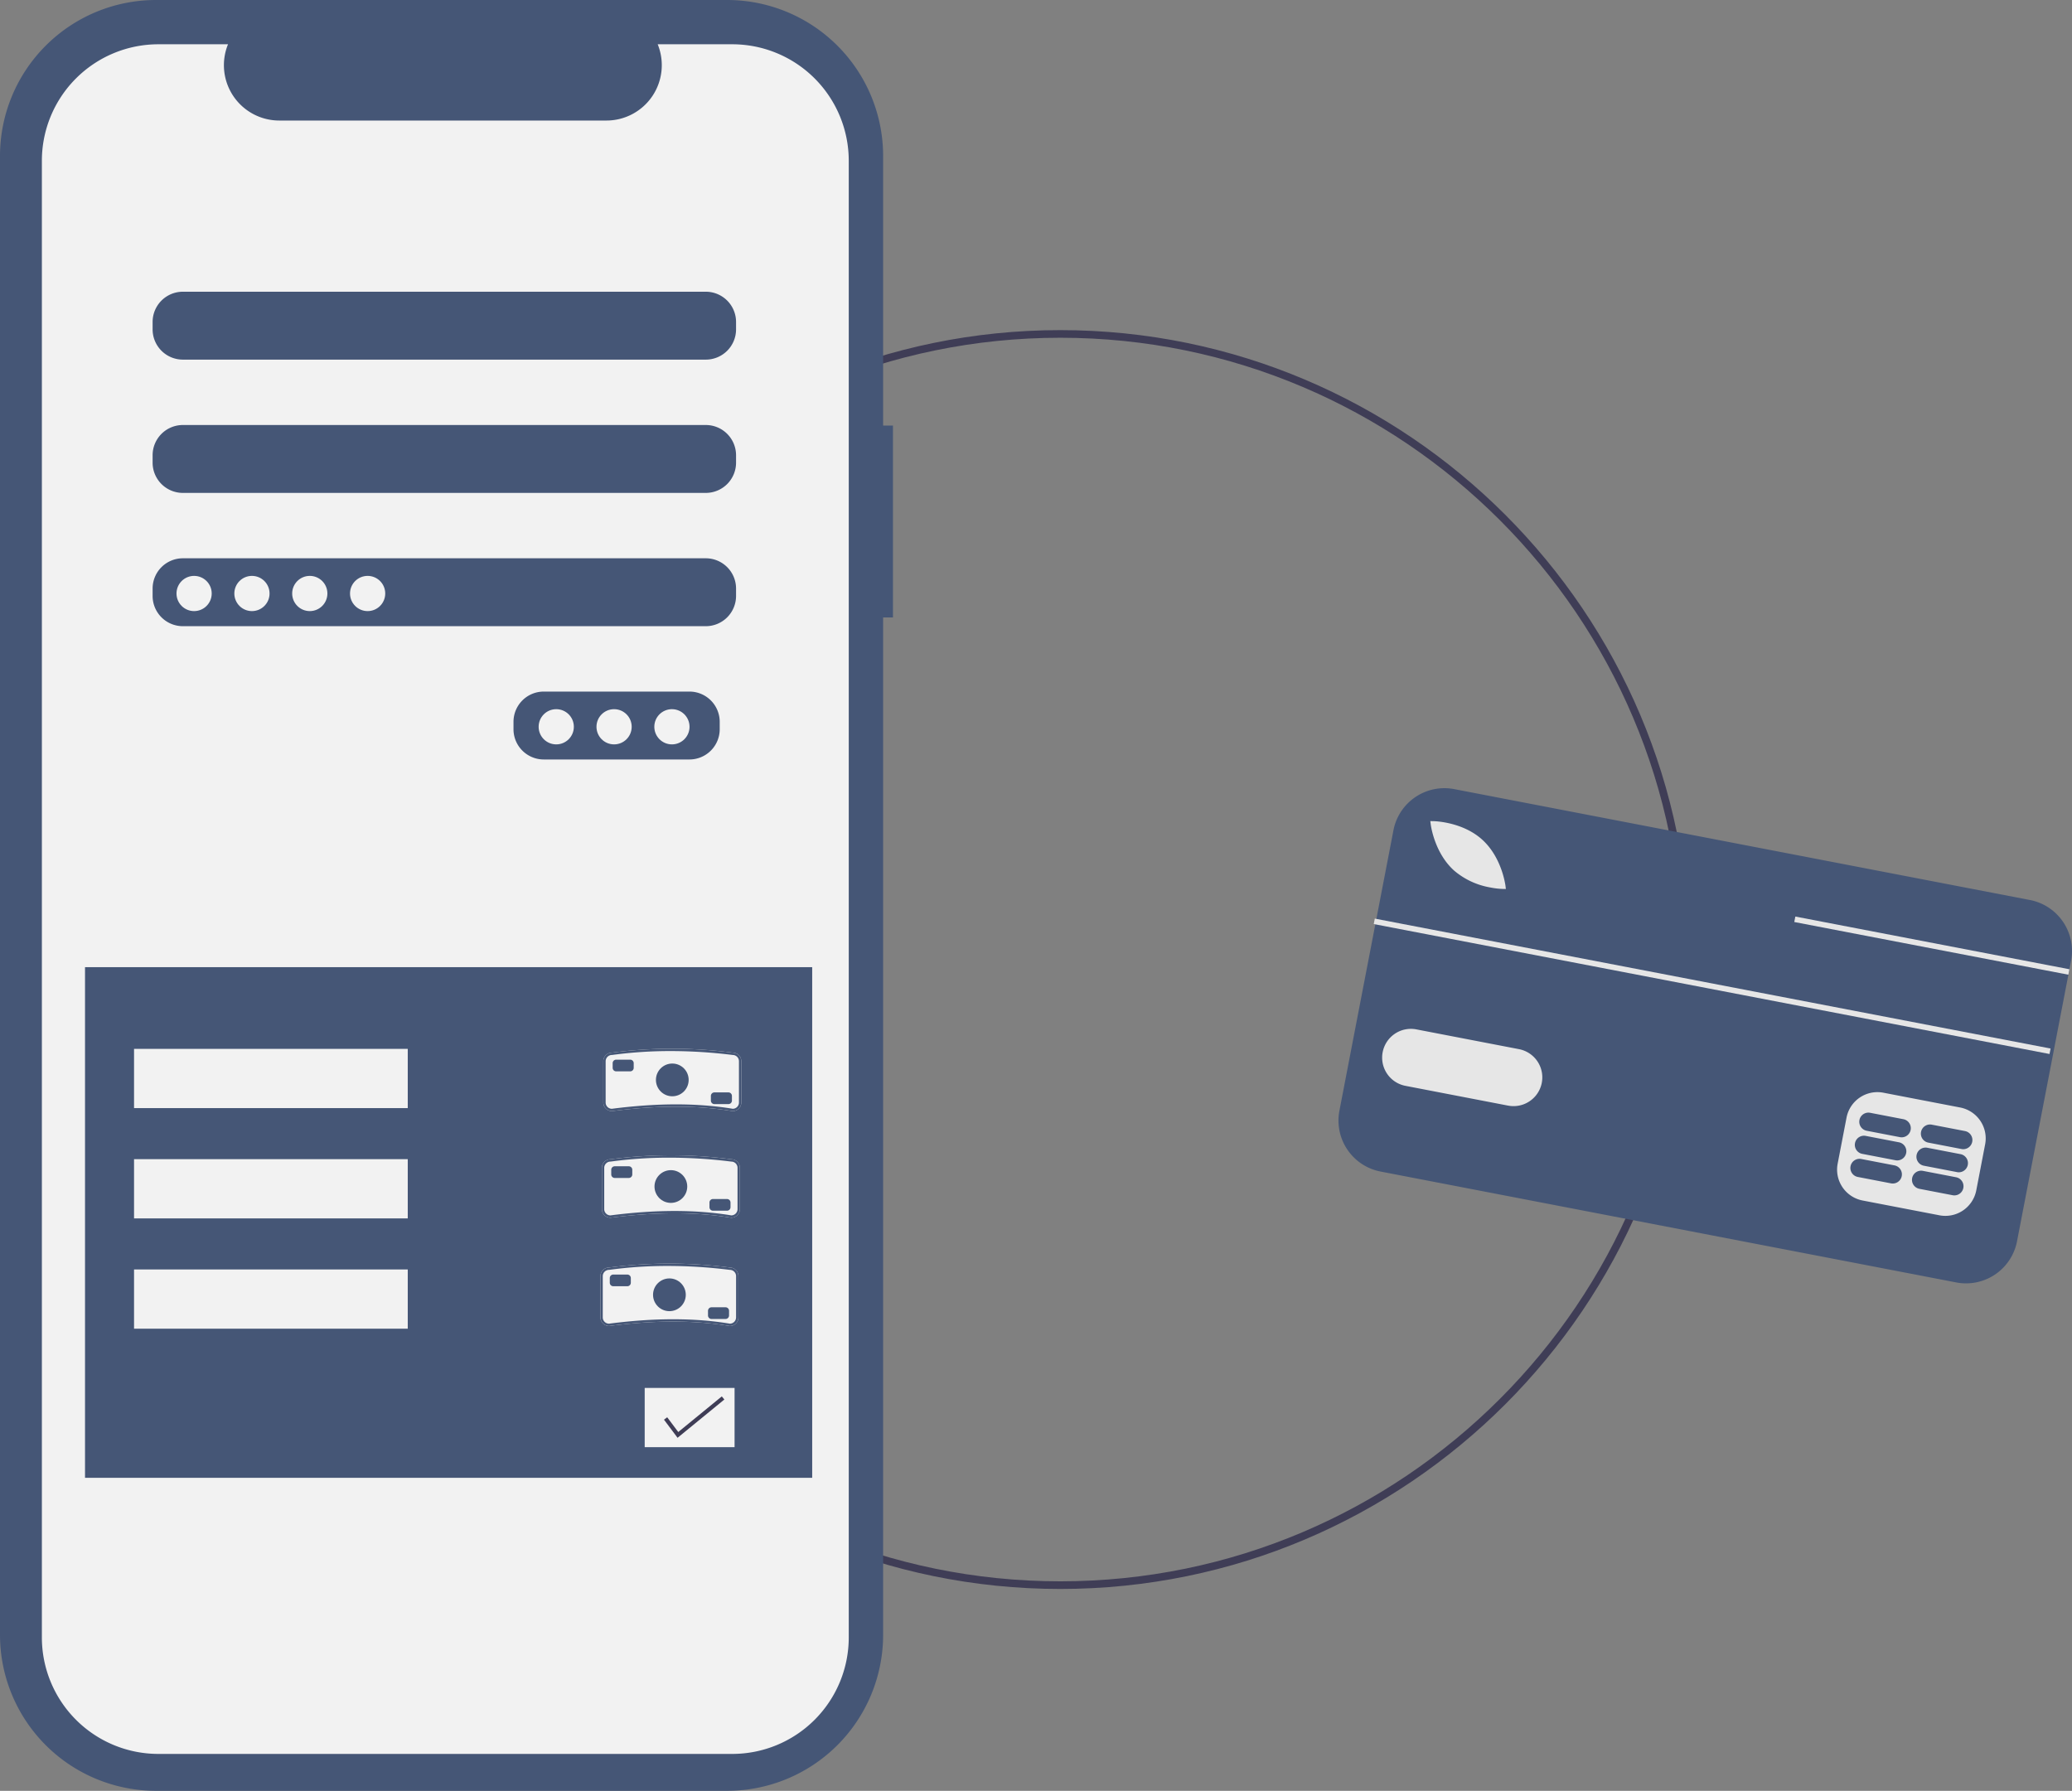
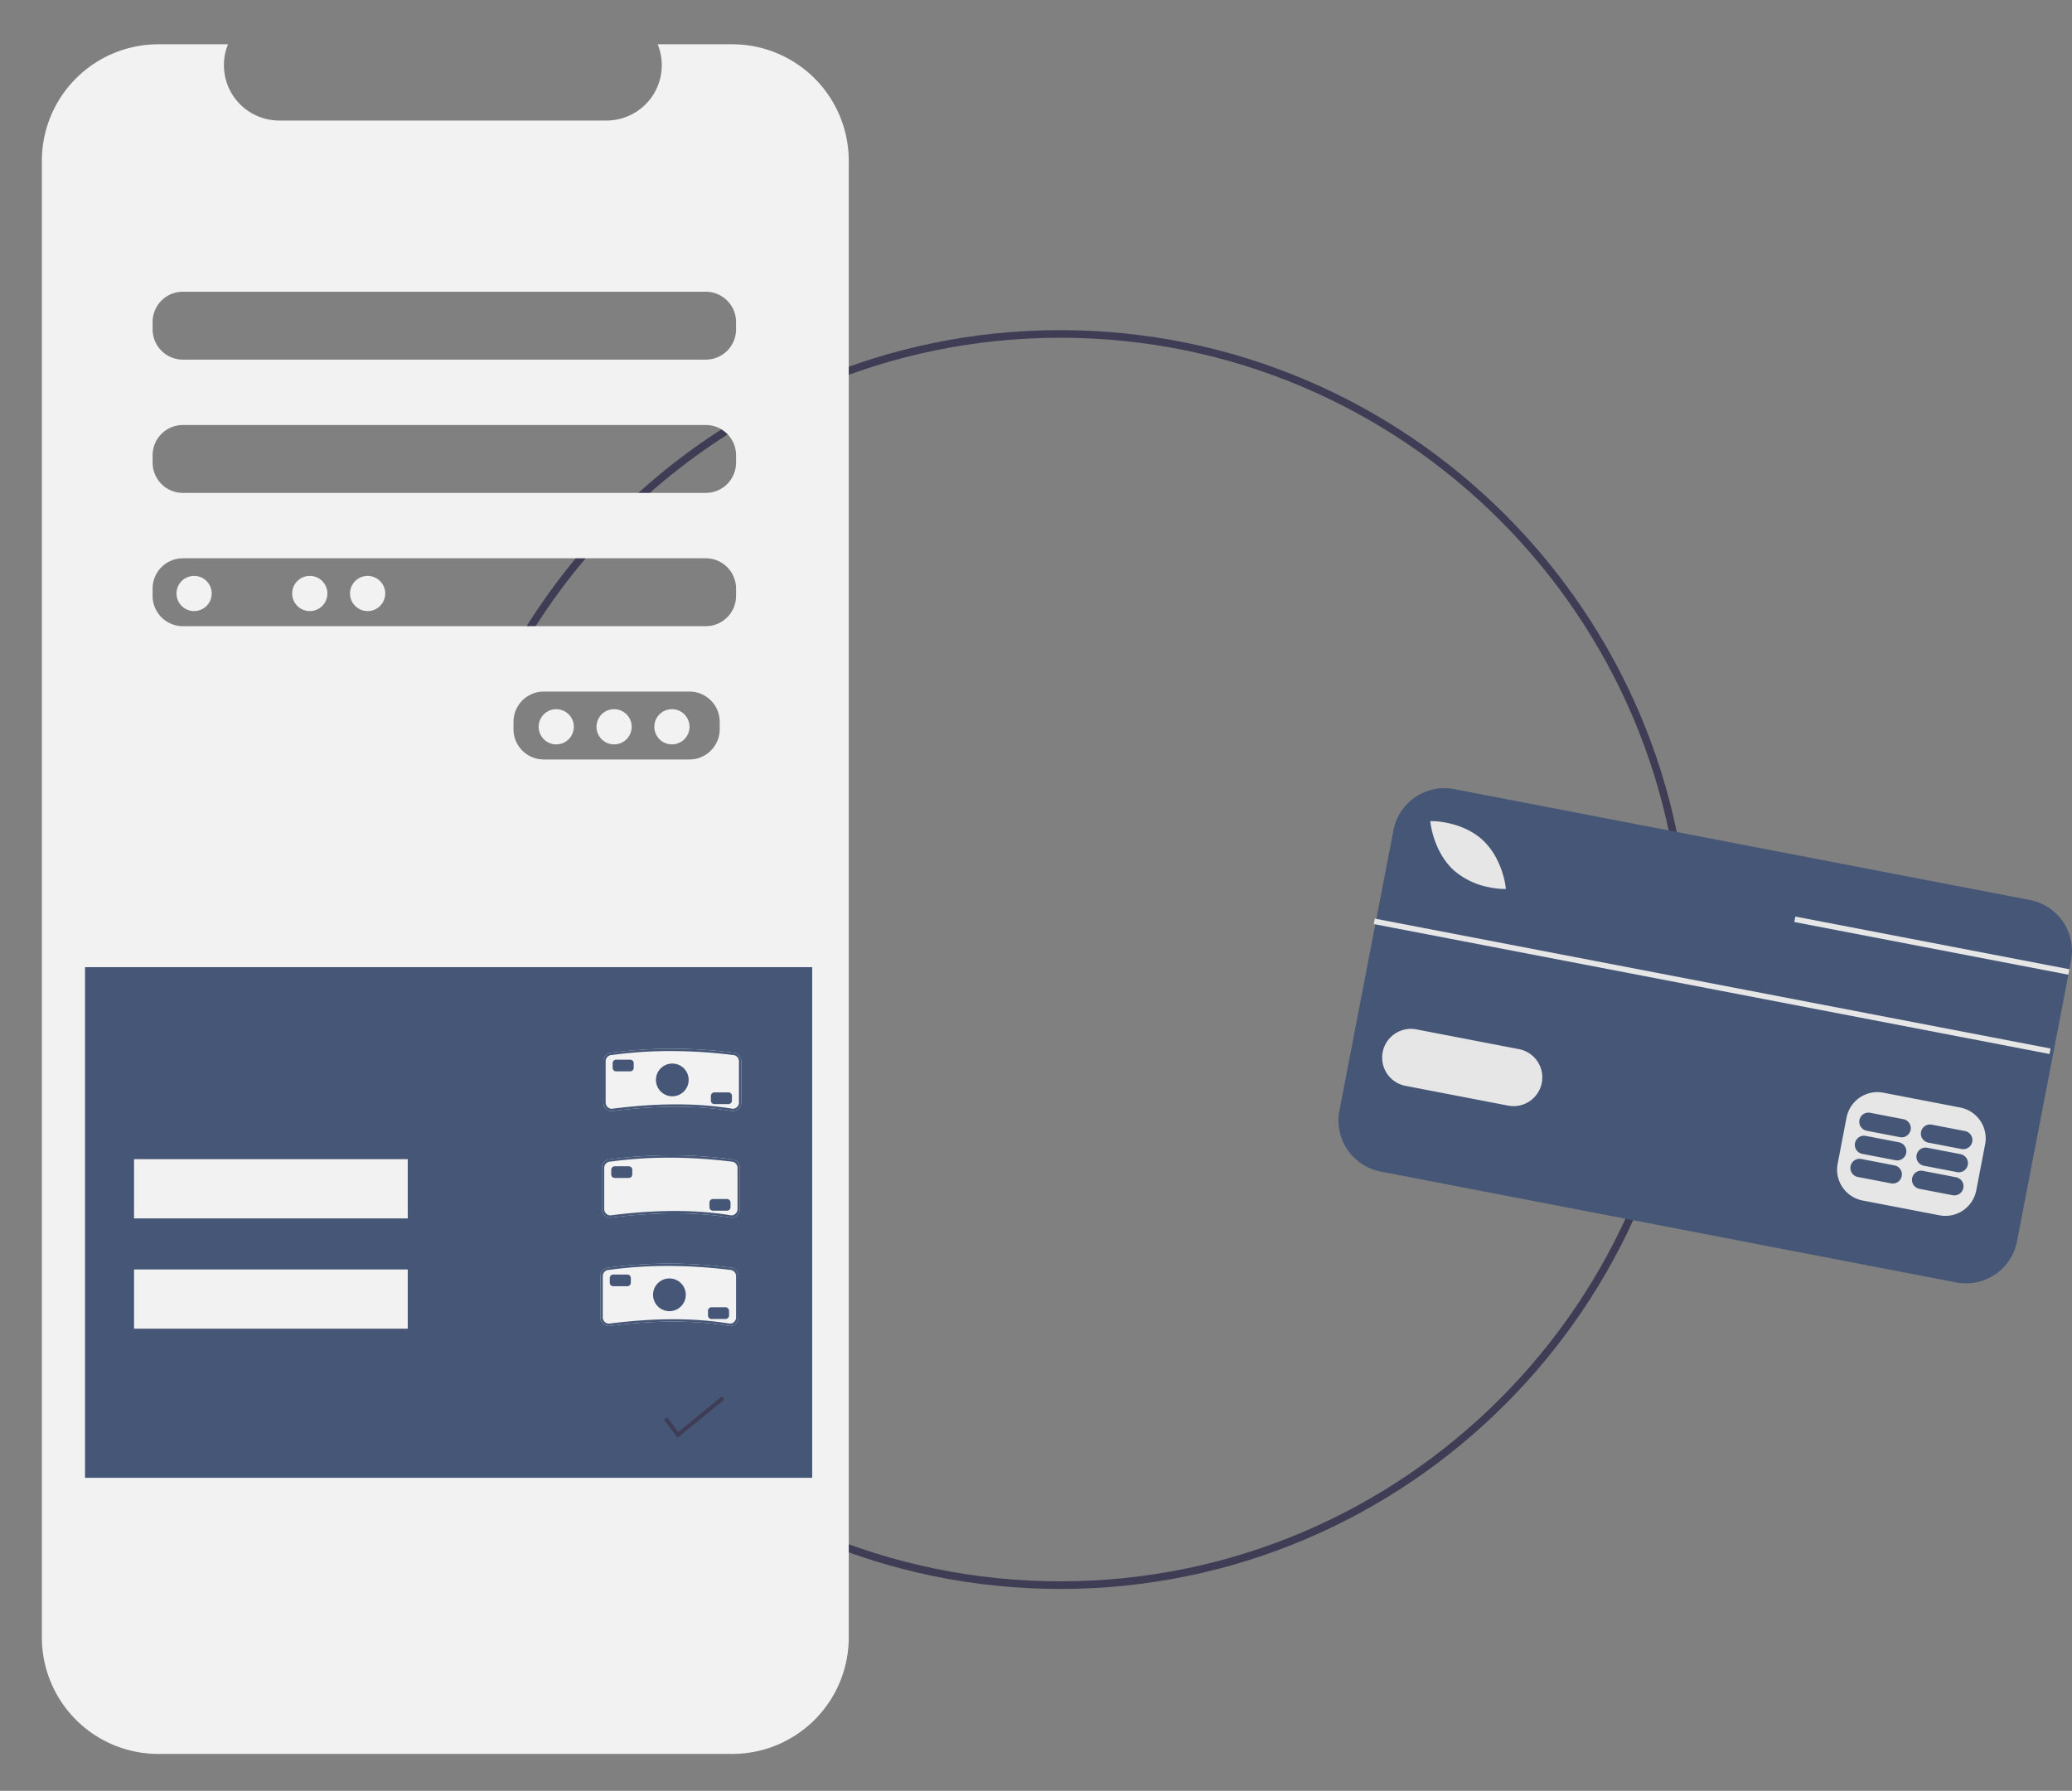
<svg xmlns="http://www.w3.org/2000/svg" xmlns:ns1="http://sodipodi.sourceforge.net/DTD/sodipodi-0.dtd" xmlns:ns2="http://www.inkscape.org/namespaces/inkscape" data-name="Layer 1" width="745.575" height="644.411" viewBox="0 0 745.575 644.411" version="1.1" id="svg110" ns1:docname="online-banking.svg" ns2:version="0.92.1 r15371">
  <rect x="0" y="0" width="745.575" height="644.411" fill="#808080" stroke="none" />
  <defs id="defs114" />
  <ns1:namedview pagecolor="#ffffff" bordercolor="#666666" borderopacity="1" objecttolerance="10" gridtolerance="10" guidetolerance="10" ns2:pageopacity="0" ns2:pageshadow="2" ns2:window-width="1718" ns2:window-height="1368" id="namedview112" showgrid="false" ns2:zoom="0.84250182" ns2:cx="204.33157" ns2:cy="330.93405" ns2:window-x="-7" ns2:window-y="0" ns2:window-maximized="0" ns2:current-layer="layer5" />
  <title id="title2">online_banking</title>
  <g ns2:groupmode="layer" id="layer5" ns2:label="circle">
    <path ns2:connector-curvature="0" style="display:inline;fill:#3f3d56;stroke-width:1.373" d="m 381.538,571.772 c -124.887,0 -226.49,-101.603 -226.49,-226.49 0,-124.887 101.603,-226.49 226.49,-226.49 124.887,0 226.49,101.603 226.49,226.49 0,124.887 -101.603,226.49 -226.49,226.49 z m 0,-450.236 c -123.373,0 -223.745,100.372 -223.745,223.745 0,123.373 100.372,223.745 223.745,223.745 123.373,0 223.745,-100.372 223.745,-223.745 0,-123.373 -100.372,-223.745 -223.745,-223.745 z" id="path12" />
  </g>
  <g ns2:groupmode="layer" id="layer2" ns2:label="credit-card" style="display:inline" transform="translate(-270.737,-17.342)">
-     <path ns2:connector-curvature="0" style="fill:#455676;fill-opacity:1" d="m 592.057,170.478 h -3.541 V 73.481 A 56.139,56.139 0 0 0 532.377,17.342 H 326.876 A 56.139,56.139 0 0 0 270.737,73.48 V 605.613 a 56.139,56.139 0 0 0 56.139,56.139 h 205.501 a 56.139,56.139 0 0 0 56.139,-56.139 V 239.522 h 3.541 z" id="path2" ns2:export-xdpi="96" ns2:export-ydpi="96" />
    <path ns2:connector-curvature="0" style="fill:#f2f2f2;fill-opacity:1" d="m 534.22,33.275 h -26.825 a 19.918,19.918 0 0 1 -18.441,27.441 h -117.729 a 19.918,19.918 0 0 1 -18.441,-27.441 h -25.054 a 41.924,41.924 0 0 0 -41.924,41.924 V 606.55 a 41.924,41.924 0 0 0 41.924,41.924 h 206.491 a 41.924,41.924 0 0 0 41.924,-41.924 V 75.199 a 41.924,41.924 0 0 0 -41.924,-41.924 z m -4.507,246.497 a 10.891,10.891 0 0 1 -10.859,10.859 h -52.486 a 10.891,10.891 0 0 1 -10.859,-10.859 v -2.715 a 10.891,10.891 0 0 1 10.859,-10.859 h 52.486 a 10.891,10.891 0 0 1 10.859,10.859 z m 5.882,-47.961 a 10.891,10.891 0 0 1 -10.859,10.859 H 336.51 a 10.891,10.891 0 0 1 -10.859,-10.859 v -2.715 a 10.891,10.891 0 0 1 10.859,-10.859 h 188.226 a 10.891,10.891 0 0 1 10.859,10.859 z m 0,-47.961 a 10.891,10.891 0 0 1 -10.859,10.859 H 336.51 a 10.891,10.891 0 0 1 -10.859,-10.859 v -2.715 a 10.891,10.891 0 0 1 10.859,-10.859 h 188.226 a 10.891,10.891 0 0 1 10.859,10.859 z m 0,-47.961 a 10.891,10.891 0 0 1 -10.859,10.859 H 336.51 a 10.891,10.891 0 0 1 -10.859,-10.859 v -2.715 a 10.891,10.891 0 0 1 10.859,-10.859 h 188.226 a 10.891,10.891 0 0 1 10.859,10.859 z" id="path4" ns2:export-xdpi="96" ns2:export-ydpi="96" />
    <circle style="fill:#f2f2f2;fill-opacity:1" cx="340.582" cy="230.906" r="6.335" id="circle6" ns2:export-xdpi="96" ns2:export-ydpi="96" />
-     <circle style="fill:#f2f2f2;fill-opacity:1" cx="361.395" cy="230.906" r="6.335" id="circle8" ns2:export-xdpi="96" ns2:export-ydpi="96" />
    <circle style="fill:#f2f2f2;fill-opacity:1" cx="382.209" cy="230.906" r="6.335" id="circle10" ns2:export-xdpi="96" ns2:export-ydpi="96" />
    <circle style="fill:#f2f2f2;fill-opacity:1" cx="403.022" cy="230.906" r="6.335" id="circle12" ns2:export-xdpi="96" ns2:export-ydpi="96" />
    <circle style="fill:#f2f2f2;fill-opacity:1" cx="470.892" cy="278.867" r="6.335" id="circle14" ns2:export-xdpi="96" ns2:export-ydpi="96" />
    <circle style="fill:#f2f2f2;fill-opacity:1" cx="491.706" cy="278.867" r="6.335" id="circle16" ns2:export-xdpi="96" ns2:export-ydpi="96" />
    <circle style="fill:#f2f2f2;fill-opacity:1" cx="512.519" cy="278.867" r="6.335" id="circle18" ns2:export-xdpi="96" ns2:export-ydpi="96" />
  </g>
  <g ns2:groupmode="layer" id="layer1" ns2:label="credit-card 1">
    <rect style="fill:#e6e6e6;fill-opacity:1" x="-306.773" y="554.247" width="116.395" height="234.311" transform="rotate(-79.097)" id="rect70" />
    <path ns2:connector-curvature="0" style="fill:#455676" d="M 730.42,323.856 523.285,283.957 a 18.683,18.683 0 0 0 -21.877,14.816 l -19.443,100.913 a 18.693,18.693 0 0 0 14.817,21.887 l 207.136,39.899 a 18.683,18.683 0 0 0 21.877,-14.816 l 18.479,-95.914 0.374,-1.96 0.592,-3.049 a 18.683,18.683 0 0 0 -14.816,-21.877 z m -16.095,87.892 -3.203,16.625 a 11.315,11.315 0 0 1 -13.22,8.945 L 670.191,431.983 A 11.315,11.315 0 0 1 661.246,418.764 l 3.203,-16.625 a 11.319,11.319 0 0 1 13.22,-8.945 l 27.702,5.337 a 11.329,11.329 0 0 1 8.955,13.218 z M 497.534,378.605 a 10.346,10.346 0 0 1 12.102,-8.195 l 36.943,7.118 a 10.342,10.342 0 1 1 -3.895,20.315 l -0.02,0.002 -36.943,-7.118 a 10.334,10.334 0 0 1 -8.187,-12.123 z m 17.274,-82.069 -0.138,-1.071 1.083,0.022 c 0.424,0.002 10.439,0.223 17.539,6.6 7.1,6.378 8.383,16.316 8.441,16.732 l 0.128,1.073 -1.082,-0.012 a 28.423,28.423 0 0 1 -4.557,-0.541 27.137,27.137 0 0 1 -12.983,-6.069 c -7.1,-6.378 -8.383,-16.316 -8.431,-16.733 z" id="path76" />
    <path ns2:connector-curvature="0" style="fill:#455676" d="m 681.724,419.36 -12.007,-2.313 a 3.292,3.292 0 0 0 -1.245,6.465 l 12.007,2.313 a 3.292,3.292 0 0 0 1.245,-6.465 z" id="path78" />
    <path ns2:connector-curvature="0" style="fill:#455676" d="m 703.891,423.63 -12.007,-2.313 a 3.292,3.292 0 0 0 -1.245,6.465 l 12.007,2.313 a 3.292,3.292 0 0 0 1.245,-6.465 z" id="path80" />
    <path ns2:connector-curvature="0" style="fill:#455676" d="m 683.326,411.047 -12.007,-2.313 a 3.292,3.292 0 0 0 -1.245,6.465 l 12.007,2.313 a 3.292,3.292 0 0 0 1.245,-6.465 z" id="path82" />
    <path ns2:connector-curvature="0" style="fill:#455676" d="m 705.492,415.317 -12.007,-2.313 a 3.292,3.292 0 0 0 -1.245,6.465 l 12.007,2.313 a 3.292,3.292 0 0 0 1.245,-6.465 z" id="path84" />
    <path ns2:connector-curvature="0" style="fill:#455676" d="m 684.927,402.735 -12.007,-2.313 a 3.292,3.292 0 0 0 -1.245,6.465 l 12.007,2.313 a 3.292,3.292 0 0 0 1.245,-6.465 z" id="path86" />
    <path ns2:connector-curvature="0" style="fill:#455676" d="m 707.093,407.005 -12.007,-2.313 a 3.292,3.292 0 0 0 -1.245,6.465 l 12.007,2.313 a 3.292,3.292 0 0 0 1.245,-6.465 z" id="path88" />
    <rect style="fill:#e6e6e6;fill-opacity:1" x="-233.195" y="548.217" width="2.001" height="247.613" transform="rotate(-79.116)" id="rect90" />
    <polygon transform="rotate(6.392,-746.208,2137.108)" style="fill:#e6e6e6;fill-opacity:1" points="436.164,186.051 527.687,193.243 536.278,193.917 536.123,195.907 527.532,195.233 435.999,188.043 " id="polygon92" />
  </g>
  <g ns2:groupmode="layer" id="layer3" ns2:label="account" />
  <g ns2:groupmode="layer" id="layer4" ns2:label="money" style="display:inline">
    <g id="g4736" transform="matrix(0.735,0,0,0.735,-274.096,444.958)">
      <rect id="rect70-8" height="250" width="356" y="-131.882" x="414.542" style="fill:#455676;fill-opacity:1" />
-       <rect id="rect72" height="29" width="134" y="-91.882" x="438.542" style="fill:#f2f2f2;fill-opacity:1" />
-       <rect id="rect74" height="29" width="44" y="74.118" x="688.542" style="fill:#f2f2f2;fill-opacity:1" />
      <rect id="rect76" height="29" width="134" y="-37.882" x="438.542" style="fill:#f2f2f2;fill-opacity:1" />
      <rect id="rect78" height="29" width="134" y="16.118" x="438.542" style="fill:#f2f2f2;fill-opacity:1" />
      <polygon id="polygon98" points="408.942,441.586 430.263,424.142 431.51,425.665 408.6,444.409 401.953,435.546 403.527,434.365 " style="fill:#3f3d56" transform="translate(296.032,-345.882)" />
      <path id="path32-4" d="m 731.627,-61.407 -0.093,-0.008 c -17.365,-2.867 -36.656,-2.866 -58.975,0.004 h -0.009 a 4.22,4.22 0 0 1 -4.27,-4.201 v -20.212 a 4.211,4.211 0 0 1 4.206,-4.206 228.848,228.848 0 0 1 59.212,0.005 h 0.009 a 4.19,4.19 0 0 1 4.128,4.201 v 20.212 a 4.211,4.211 0 0 1 -4.206,4.206 z" style="display:inline;fill:#f2f2f2;fill-opacity:1;stroke-width:1.145" ns2:connector-curvature="0" />
      <path id="path34" d="m 731.627,-61.407 -0.093,-0.008 c -17.365,-2.867 -36.656,-2.866 -58.975,0.004 h -0.009 a 4.22,4.22 0 0 1 -4.27,-4.201 v -20.212 a 4.211,4.211 0 0 1 4.206,-4.206 228.848,228.848 0 0 1 59.212,0.005 h 0.009 a 4.19,4.19 0 0 1 4.128,4.201 v 20.212 a 4.211,4.211 0 0 1 -4.206,4.206 z m -30.321,-29.397 a 211.245,211.245 0 0 0 -28.742,1.913 3.09,3.09 0 0 0 -3.139,3.066 v 20.212 a 3.064,3.064 0 0 0 3.061,3.061 c 22.338,-2.877 41.722,-2.878 59.186,-5.64e-4 a 3.064,3.064 0 0 0 3.016,-3.06 v -20.212 a 3.064,3.064 0 0 0 -3.061,-3.061 246.771,246.771 0 0 0 -30.321,-1.918 z" style="display:inline;fill:#455676;fill-opacity:1;stroke-width:1.145" ns2:connector-curvature="0" />
      <circle id="circle36" r="8.015" cy="-76.684" cx="702.056" style="display:inline;fill:#455676;fill-opacity:1;stroke-width:1.145" />
      <path id="path38" d="m 681.447,-80.872 h -6.87 a 1.719,1.719 0 0 1 -1.717,-1.717 v -2.29 a 1.719,1.719 0 0 1 1.717,-1.717 h 6.87 a 1.719,1.719 0 0 1 1.717,1.717 v 2.29 a 1.719,1.719 0 0 1 -1.717,1.717 z" style="display:inline;fill:#455676;fill-opacity:1;stroke-width:1.145" ns2:connector-curvature="0" />
      <path id="path40-9" d="m 729.535,-64.842 h -6.87 a 1.719,1.719 0 0 1 -1.717,-1.717 v -2.29 a 1.719,1.719 0 0 1 1.717,-1.717 h 6.87 a 1.719,1.719 0 0 1 1.717,1.717 v 2.29 a 1.719,1.719 0 0 1 -1.717,1.717 z" style="display:inline;fill:#455676;fill-opacity:1;stroke-width:1.145" ns2:connector-curvature="0" />
      <path id="path32-4-2" d="m 730.93,-9.213 -0.093,-0.008 c -17.365,-2.867 -36.656,-2.866 -58.975,0.004 h -0.009 a 4.22,4.22 0 0 1 -4.27,-4.201 v -20.212 a 4.211,4.211 0 0 1 4.206,-4.206 228.848,228.848 0 0 1 59.212,0.005 h 0.009 a 4.19,4.19 0 0 1 4.128,4.201 v 20.212 a 4.211,4.211 0 0 1 -4.206,4.206 z" style="display:inline;fill:#f2f2f2;fill-opacity:1;stroke-width:1.145" ns2:connector-curvature="0" />
      <path id="path34-9" d="m 730.93,-9.213 -0.093,-0.008 c -17.365,-2.867 -36.656,-2.866 -58.975,0.004 h -0.009 a 4.22,4.22 0 0 1 -4.27,-4.201 v -20.212 a 4.211,4.211 0 0 1 4.206,-4.206 228.848,228.848 0 0 1 59.212,0.005 h 0.009 a 4.19,4.19 0 0 1 4.128,4.201 v 20.212 a 4.211,4.211 0 0 1 -4.206,4.206 z m -30.321,-29.397 a 211.245,211.245 0 0 0 -28.742,1.913 3.09,3.09 0 0 0 -3.139,3.066 v 20.212 a 3.064,3.064 0 0 0 3.061,3.061 c 22.338,-2.877 41.722,-2.878 59.186,-5.64e-4 a 3.064,3.064 0 0 0 3.016,-3.06 v -20.212 a 3.064,3.064 0 0 0 -3.061,-3.061 246.771,246.771 0 0 0 -30.321,-1.918 z" style="display:inline;fill:#455676;fill-opacity:1;stroke-width:1.145" ns2:connector-curvature="0" />
-       <circle id="circle36-1" r="8.015" cy="-24.49" cx="701.359" style="display:inline;fill:#455676;fill-opacity:1;stroke-width:1.145" />
      <path id="path38-2" d="m 680.75,-28.677 h -6.87 a 1.719,1.719 0 0 1 -1.717,-1.717 v -2.29 a 1.719,1.719 0 0 1 1.717,-1.717 h 6.87 a 1.719,1.719 0 0 1 1.717,1.717 v 2.29 a 1.719,1.719 0 0 1 -1.717,1.717 z" style="display:inline;fill:#455676;fill-opacity:1;stroke-width:1.145" ns2:connector-curvature="0" />
      <path id="path40-9-2" d="m 728.838,-12.648 h -6.87 a 1.719,1.719 0 0 1 -1.717,-1.717 v -2.29 a 1.719,1.719 0 0 1 1.717,-1.717 h 6.87 a 1.719,1.719 0 0 1 1.717,1.717 v 2.29 a 1.719,1.719 0 0 1 -1.717,1.717 z" style="display:inline;fill:#455676;fill-opacity:1;stroke-width:1.145" ns2:connector-curvature="0" />
      <path id="path32-4-2-5" d="m 730.215,43.796 -0.093,-0.008 c -17.365,-2.867 -36.656,-2.866 -58.975,0.004 h -0.009 a 4.22,4.22 0 0 1 -4.27,-4.201 V 19.378 a 4.211,4.211 0 0 1 4.206,-4.206 228.848,228.848 0 0 1 59.212,0.005 h 0.009 a 4.19,4.19 0 0 1 4.128,4.201 v 20.212 a 4.211,4.211 0 0 1 -4.206,4.206 z" style="display:inline;fill:#f2f2f2;fill-opacity:1;stroke-width:1.145" ns2:connector-curvature="0" />
      <path id="path34-9-0" d="m 730.215,43.796 -0.093,-0.008 c -17.365,-2.867 -36.656,-2.866 -58.975,0.004 h -0.009 a 4.22,4.22 0 0 1 -4.27,-4.201 V 19.378 a 4.211,4.211 0 0 1 4.206,-4.206 228.848,228.848 0 0 1 59.212,0.005 h 0.009 a 4.19,4.19 0 0 1 4.128,4.201 v 20.212 a 4.211,4.211 0 0 1 -4.206,4.206 z M 699.894,14.399 a 211.245,211.245 0 0 0 -28.742,1.913 3.09,3.09 0 0 0 -3.139,3.066 v 20.212 a 3.064,3.064 0 0 0 3.061,3.061 c 22.338,-2.877 41.722,-2.878 59.186,-5.64e-4 a 3.064,3.064 0 0 0 3.016,-3.06 V 19.378 a 3.064,3.064 0 0 0 -3.061,-3.061 246.771,246.771 0 0 0 -30.321,-1.918 z" style="display:inline;fill:#455676;fill-opacity:1;stroke-width:1.145" ns2:connector-curvature="0" />
      <circle id="circle36-1-6" r="8.015" cy="28.52" cx="700.645" style="display:inline;fill:#455676;fill-opacity:1;stroke-width:1.145" />
      <path id="path38-2-7" d="m 680.036,24.332 h -6.87 a 1.719,1.719 0 0 1 -1.717,-1.717 v -2.29 a 1.719,1.719 0 0 1 1.717,-1.717 h 6.87 a 1.719,1.719 0 0 1 1.717,1.717 v 2.29 a 1.719,1.719 0 0 1 -1.717,1.717 z" style="display:inline;fill:#455676;fill-opacity:1;stroke-width:1.145" ns2:connector-curvature="0" />
      <path id="path40-9-2-6" d="m 728.124,40.361 h -6.87 a 1.719,1.719 0 0 1 -1.717,-1.717 v -2.29 a 1.719,1.719 0 0 1 1.717,-1.717 h 6.87 a 1.719,1.719 0 0 1 1.717,1.717 v 2.29 a 1.719,1.719 0 0 1 -1.717,1.717 z" style="display:inline;fill:#455676;fill-opacity:1;stroke-width:1.145" ns2:connector-curvature="0" />
    </g>
  </g>
</svg>